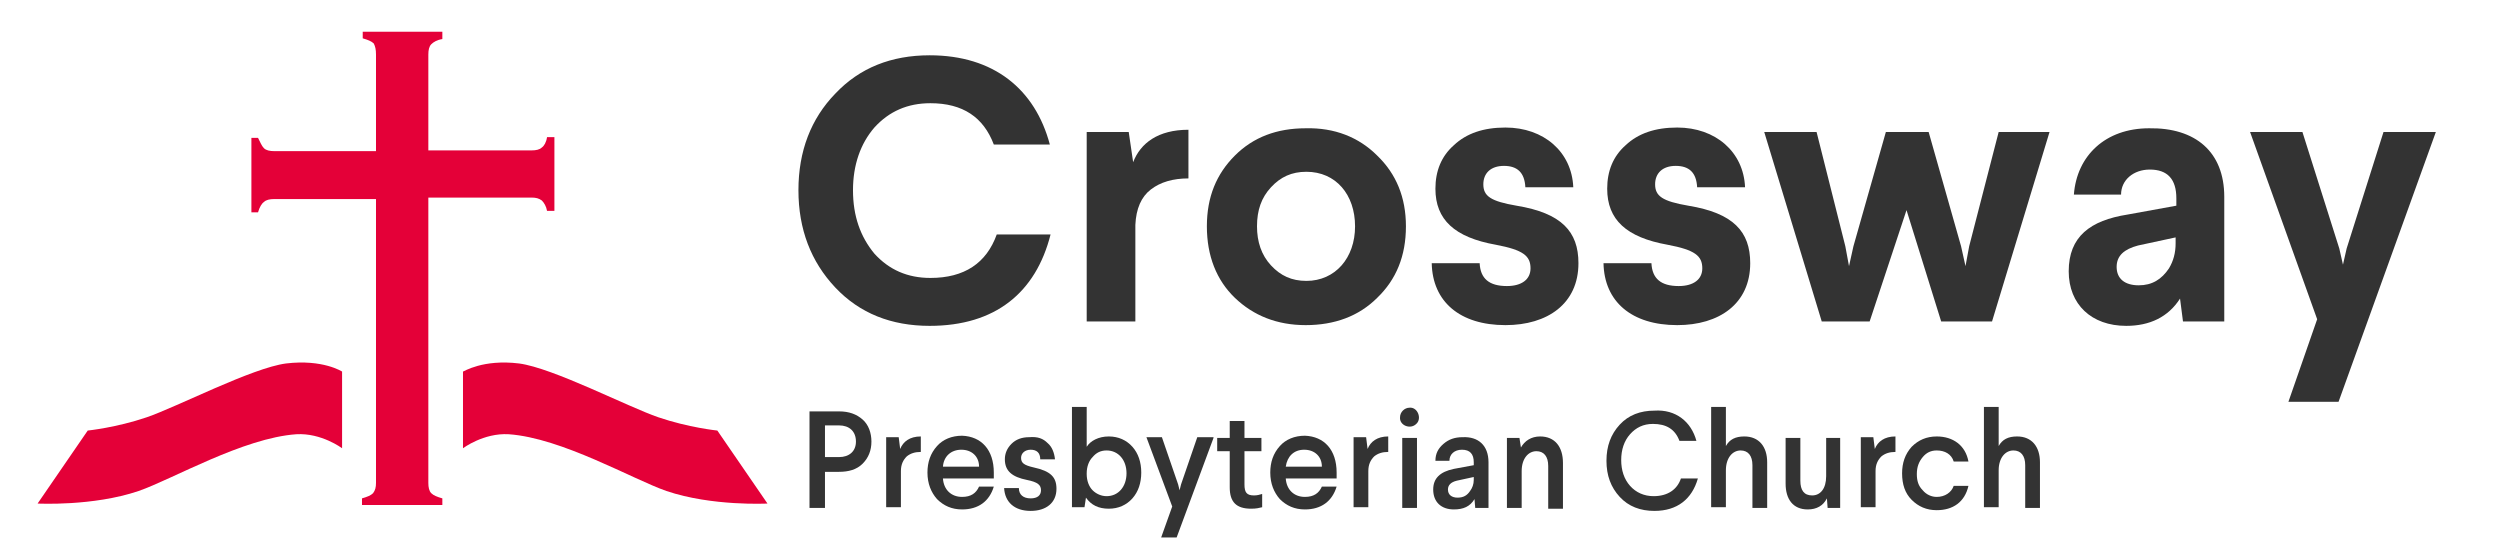
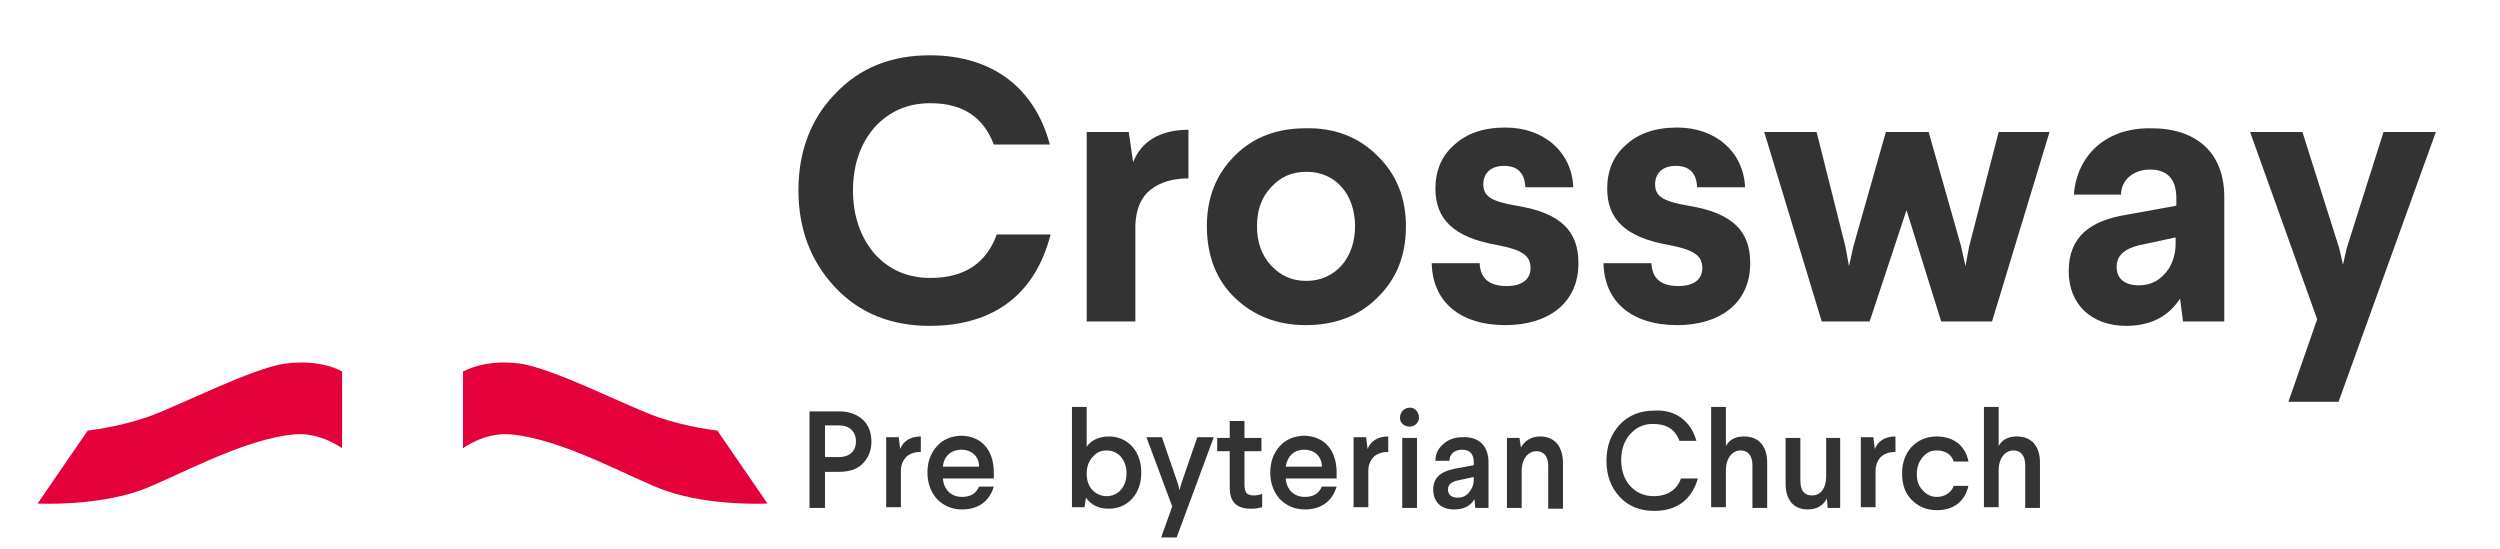
<svg xmlns="http://www.w3.org/2000/svg" version="1.1" id="Layer_1" x="0px" y="0px" viewBox="0 0 339.1 74.4" style="enable-background:new 0 0 339.1 74.4;" xml:space="preserve">
  <style type="text/css"> .st0{fill:#333333;} .st1{fill:#E40038;} </style>
  <g>
    <g>
      <path class="st0" d="M142.4,19.6h-7.6c-1.4-3.7-4.2-5.6-8.6-5.6c-3.1,0-5.6,1.1-7.6,3.3c-1.9,2.2-2.9,5.1-2.9,8.5 c0,3.5,1,6.3,2.9,8.6c2,2.2,4.5,3.3,7.6,3.3c4.6,0,7.6-2,9-5.9h7.3c-2,7.9-7.5,12.4-16.4,12.4c-5.2,0-9.5-1.7-12.8-5.2 c-3.3-3.5-5-7.9-5-13.2s1.7-9.7,5-13.1c3.3-3.5,7.6-5.2,12.8-5.2C134.8,7.5,140.4,12.1,142.4,19.6z" />
      <path class="st0" d="M161.2,24.2c-2.1,0-3.8,0.5-5.1,1.5c-1.3,1-2,2.6-2.1,4.8v13.1h-6.6V17.9h5.7l0.6,4.1c1-2.6,3.4-4.4,7.5-4.4 V24.2z" />
      <path class="st0" d="M186.8,21.1c2.6,2.5,3.9,5.7,3.9,9.6c0,4-1.3,7.2-3.9,9.7c-2.5,2.5-5.8,3.7-9.7,3.7c-3.9,0-7.1-1.3-9.6-3.7 s-3.8-5.7-3.8-9.7c0-4,1.3-7.1,3.8-9.6s5.7-3.7,9.6-3.7C181,17.3,184.3,18.6,186.8,21.1z M172.4,25.4c-1.3,1.4-1.9,3.1-1.9,5.3 c0,2.1,0.6,3.9,1.9,5.3c1.3,1.4,2.8,2.1,4.8,2.1c3.9,0,6.6-3.1,6.6-7.4c0-4.3-2.6-7.4-6.6-7.4C175.2,23.3,173.7,24,172.4,25.4z" />
      <path class="st0" d="M213.4,25.4h-6.5c-0.1-2-1.1-2.9-2.9-2.9c-1.8,0-2.8,1-2.8,2.5c0,1.6,1,2.3,4.5,2.9c6.1,1,8.4,3.5,8.4,7.8 c0,5.5-4.2,8.4-9.9,8.4c-6.2,0-9.9-3.2-10-8.4h6.5c0.1,2.1,1.3,3.1,3.7,3.1c2,0,3.2-0.9,3.2-2.4c0-1.7-1-2.5-4.7-3.2 c-5.6-1-8.2-3.4-8.2-7.6c0-2.4,0.8-4.4,2.5-5.9c1.7-1.6,4-2.4,7-2.4C209.4,17.3,213.2,20.6,213.4,25.4z" />
      <path class="st0" d="M236.7,25.4h-6.5c-0.1-2-1.1-2.9-2.9-2.9c-1.8,0-2.8,1-2.8,2.5c0,1.6,1,2.3,4.5,2.9c6.1,1,8.4,3.5,8.4,7.8 c0,5.5-4.2,8.4-9.9,8.4c-6.2,0-9.9-3.2-10-8.4h6.5c0.1,2.1,1.3,3.1,3.7,3.1c2,0,3.2-0.9,3.2-2.4c0-1.7-1-2.5-4.7-3.2 c-5.6-1-8.2-3.4-8.2-7.6c0-2.4,0.8-4.4,2.5-5.9c1.7-1.6,4-2.4,7-2.4C232.7,17.3,236.5,20.6,236.7,25.4z" />
      <path class="st0" d="M278,17.9l-7.8,25.7h-6.9l-4.7-15.1l-5,15.1h-6.5l-7.8-25.7h7.1l3.9,15.5l0.5,2.7l0.6-2.7l4.4-15.5h5.8 l4.4,15.5l0.6,2.7l0.5-2.7l4-15.5H278z" />
      <path class="st0" d="M301.7,26.7v16.9h-5.6l-0.4-3.1c-1.6,2.5-4.1,3.7-7.3,3.7c-4.7,0-7.8-2.9-7.8-7.4c0-4.7,2.9-6.9,8-7.7 l6.6-1.2v-1c0-2.6-1.2-3.9-3.6-3.9c-2.2,0-3.9,1.4-3.9,3.4h-6.4c0.4-5.3,4.3-9,10.2-9C297.8,17.3,301.7,20.6,301.7,26.7z M295.1,32.2l-5.1,1.1c-1.9,0.5-2.9,1.4-2.9,2.9c0,1.6,1.1,2.5,3,2.5c1.8,0,3.1-0.8,4.1-2.3c0.6-1,0.9-2.1,0.9-3.4V32.2z" />
      <path class="st0" d="M330.4,17.9l-13.2,36.6h-6.8l3.9-11.2l-9.1-25.4h7.1l5,15.8l0.5,2.2l0.5-2.2l5-15.8H330.4z" />
    </g>
  </g>
  <g>
    <path class="st0" d="M113.8,55.8c1.4,0,2.4,0.4,3.2,1.1s1.2,1.8,1.2,3s-0.4,2.2-1.2,3c-0.8,0.8-1.9,1.1-3.2,1.1h-1.9v4.9h-2.1V55.8 H113.8z M111.9,57.8V62h1.9c1.4,0,2.3-0.8,2.3-2.1c0-1.4-0.9-2.2-2.3-2.2H111.9z" />
    <path class="st0" d="M124.9,61.3c-0.8,0-1.4,0.2-1.9,0.6c-0.5,0.5-0.8,1.1-0.8,2v4.9h-2v-9.5h1.7l0.2,1.6c0.4-1,1.3-1.7,2.8-1.7 V61.3z" />
    <path class="st0" d="M134.8,64.1v0.8h-6.9c0.1,1.5,1.1,2.5,2.6,2.5c1.2,0,1.9-0.5,2.3-1.4h2c-0.6,2-2.1,3.1-4.3,3.1 c-1.4,0-2.5-0.5-3.4-1.4c-0.8-0.9-1.3-2.1-1.3-3.6c0-1.4,0.4-2.6,1.3-3.6c0.8-0.9,2-1.4,3.4-1.4C133.1,59.2,134.8,61,134.8,64.1z M127.9,63.3h4.9c0-1.4-1-2.3-2.4-2.3C129,61,128,61.9,127.9,63.3z" />
-     <path class="st0" d="M142.1,60.1c0.6,0.5,0.9,1.3,1,2.2h-2c0-0.9-0.5-1.3-1.3-1.3c-0.8,0-1.3,0.5-1.3,1.1c0,0.7,0.4,1,1.7,1.3 c2.3,0.5,3.1,1.3,3.1,2.9c0,1.9-1.4,3-3.5,3c-2.2,0-3.5-1.2-3.6-3.1h2c0,0.9,0.6,1.4,1.6,1.4c0.9,0,1.4-0.4,1.4-1.1 c0-0.7-0.4-1.1-1.9-1.4c-2-0.4-3-1.2-3-2.8c0-0.8,0.3-1.5,0.9-2.1c0.6-0.6,1.4-0.9,2.4-0.9C140.8,59.2,141.5,59.5,142.1,60.1z" />
    <path class="st0" d="M147.4,55.2v5.4c0.5-0.8,1.6-1.4,3-1.4c1.3,0,2.4,0.5,3.2,1.4c0.8,0.9,1.2,2.1,1.2,3.5s-0.4,2.6-1.2,3.5 c-0.8,0.9-1.9,1.4-3.2,1.4c-1.4,0-2.4-0.5-3.1-1.5l-0.2,1.3h-1.7V55.2H147.4z M148.2,62c-0.5,0.5-0.8,1.3-0.8,2.2v0.1 c0,0.9,0.3,1.7,0.8,2.2c0.5,0.5,1.2,0.8,1.9,0.8c1.6,0,2.7-1.3,2.7-3.1c0-1.8-1.1-3.1-2.7-3.1C149.3,61.1,148.7,61.4,148.2,62z" />
    <path class="st0" d="M164.6,59.4l-5,13.5h-2.1l1.5-4.2l-3.5-9.4h2.1l2.2,6.4l0.2,0.8l0.2-0.8l2.2-6.4H164.6z" />
    <path class="st0" d="M168.8,57.1l0,2.3h2.3v1.8h-2.3l0,4.5c0,1.1,0.3,1.5,1.3,1.5c0.4,0,0.8-0.1,1.1-0.2v1.8 c-0.4,0.1-0.8,0.2-1.5,0.2c-2,0-2.9-0.9-2.9-2.9l0-4.9h-1.7v-1.8h1.7l0-2.3H168.8z" />
    <path class="st0" d="M181.3,64.1v0.8h-6.9c0.1,1.5,1.1,2.5,2.6,2.5c1.2,0,1.9-0.5,2.3-1.4h2c-0.6,2-2.1,3.1-4.3,3.1 c-1.4,0-2.5-0.5-3.4-1.4c-0.8-0.9-1.3-2.1-1.3-3.6c0-1.4,0.4-2.6,1.3-3.6c0.8-0.9,2-1.4,3.4-1.4C179.6,59.2,181.3,61,181.3,64.1z M174.4,63.3h4.9c0-1.4-1-2.3-2.4-2.3C175.5,61,174.6,61.9,174.4,63.3z" />
    <path class="st0" d="M188.3,61.3c-0.8,0-1.4,0.2-1.9,0.6c-0.5,0.5-0.8,1.1-0.8,2v4.9h-2v-9.5h1.7l0.2,1.6c0.4-1,1.3-1.7,2.8-1.7 V61.3z" />
    <path class="st0" d="M192.1,57.5c-0.8,0.8-2.3,0.2-2.2-0.9c0-0.7,0.6-1.3,1.3-1.3C192.3,55.2,192.9,56.8,192.1,57.5z M192.2,59.4 v9.5h-2v-9.5H192.2z" />
    <path class="st0" d="M201.9,62.7v6.2h-1.8l-0.1-1.2c-0.6,1-1.5,1.4-2.8,1.4c-1.7,0-2.8-1-2.8-2.7c0-1.5,0.9-2.4,2.8-2.8l2.7-0.5 v-0.4c0-1.1-0.5-1.7-1.6-1.7c-1,0-1.7,0.6-1.7,1.5h-1.9c0-1,0.4-1.7,1.1-2.3c0.7-0.6,1.5-0.9,2.6-0.9 C200.5,59.2,201.9,60.4,201.9,62.7z M199.9,64.7l-2.3,0.5c-0.8,0.2-1.2,0.6-1.2,1.2c0,0.7,0.5,1.1,1.3,1.1c0.8,0,1.3-0.3,1.7-0.9 c0.3-0.4,0.5-0.9,0.5-1.5V64.7z" />
    <path class="st0" d="M212,62.8v6.2h-2v-5.8c0-1.3-0.6-2-1.6-2c-1.1,0-2,1-2,2.7v5h-2v-9.5h1.7l0.2,1.3c0.5-0.9,1.4-1.5,2.6-1.5 C210.9,59.2,212,60.6,212,62.8z" />
    <path class="st0" d="M230.1,59.8h-2.3c-0.6-1.6-1.8-2.3-3.6-2.3c-1.3,0-2.3,0.5-3.1,1.4c-0.8,0.9-1.2,2.1-1.2,3.5s0.4,2.6,1.2,3.5 c0.8,0.9,1.9,1.4,3.2,1.4c1.9,0,3.2-0.9,3.7-2.4h2.3c-0.8,2.8-2.8,4.4-5.9,4.4c-1.9,0-3.5-0.6-4.7-1.9c-1.2-1.3-1.8-2.9-1.8-4.9 s0.6-3.6,1.8-4.9c1.2-1.3,2.8-1.9,4.7-1.9C227.3,55.5,229.4,57.2,230.1,59.8z" />
    <path class="st0" d="M234.1,55.2v5.3c0.5-0.9,1.3-1.3,2.5-1.3c2,0,3.1,1.4,3.1,3.5v6.2h-2v-5.8c0-1.3-0.6-2-1.6-2c-1.1,0-2,1-2,2.7 v5h-2V55.2H234.1z" />
    <path class="st0" d="M249.6,59.4v9.5h-1.7l-0.1-1.3c-0.5,1-1.4,1.5-2.6,1.5c-2,0-3-1.4-3-3.5v-6.2h2v5.8c0,1.3,0.5,2,1.6,2 c1.1,0,1.9-0.9,1.9-2.6v-5.2H249.6z" />
    <path class="st0" d="M257.1,61.3c-0.8,0-1.4,0.2-1.9,0.6c-0.5,0.5-0.8,1.1-0.8,2v4.9h-2v-9.5h1.7l0.2,1.6c0.4-1,1.3-1.7,2.8-1.7 V61.3z" />
    <path class="st0" d="M267,62.6h-2c-0.3-1-1.2-1.5-2.3-1.5c-0.8,0-1.4,0.3-1.9,0.9c-0.5,0.6-0.8,1.3-0.8,2.3c0,0.9,0.2,1.6,0.8,2.2 c0.5,0.6,1.2,0.9,1.9,0.9c1.1,0,2-0.6,2.3-1.5h2c-0.5,2.2-2.1,3.3-4.3,3.3c-1.4,0-2.5-0.5-3.4-1.4c-0.9-0.9-1.3-2.1-1.3-3.6 c0-1.4,0.4-2.6,1.3-3.6c0.9-0.9,2-1.4,3.4-1.4C264.9,59.2,266.6,60.4,267,62.6z" />
    <path class="st0" d="M271.1,55.2v5.3c0.5-0.9,1.3-1.3,2.5-1.3c2,0,3.1,1.4,3.1,3.5v6.2h-2v-5.8c0-1.3-0.6-2-1.6-2c-1.1,0-2,1-2,2.7 v5h-2V55.2H271.1z" />
  </g>
  <g>
    <g>
      <path class="st1" d="M38.8,49.3c-4.6,0.6-14.8,5.9-18.9,7.3c-4.1,1.4-8,1.8-8,1.8l-6.8,9.9c0,0,7.5,0.4,13.7-1.7 c4.6-1.6,14.2-7.2,21.4-7.7c3.4-0.2,6.2,1.9,6.2,1.9V50.4C46.4,50.4,43.8,48.7,38.8,49.3z" />
      <path class="st1" d="M70.4,49.3c4.6,0.6,14.8,5.9,18.9,7.3c4.1,1.4,8,1.8,8,1.8l6.8,9.9c0,0-7.5,0.4-13.7-1.7 c-4.6-1.6-14.2-7.2-21.4-7.7c-3.4-0.2-6.2,1.9-6.2,1.9V50.4C62.9,50.4,65.5,48.7,70.4,49.3z" />
    </g>
-     <path class="st1" d="M74.2,18.6c-0.1,0.7-0.4,1.2-0.7,1.4c-0.3,0.3-0.8,0.4-1.4,0.4h-14V7.4c0-0.6,0.1-1.1,0.4-1.4 c0.3-0.3,0.8-0.6,1.5-0.7V4.3H49.2v0.9c0.7,0.2,1.2,0.4,1.5,0.7C50.9,6.3,51,6.7,51,7.4v13.1H37.2c-0.6,0-1.1-0.1-1.4-0.4 c-0.3-0.3-0.5-0.8-0.8-1.4h-0.9v10.1H35c0.2-0.7,0.5-1.2,0.8-1.4c0.3-0.3,0.8-0.4,1.4-0.4H51v38.5c0,0.6-0.1,1-0.4,1.4 c-0.3,0.3-0.8,0.5-1.5,0.7v0.9H60v-0.9c-0.7-0.2-1.2-0.4-1.5-0.7c-0.3-0.3-0.4-0.8-0.4-1.4V26.8h14c0.6,0,1,0.1,1.4,0.4 c0.3,0.3,0.6,0.8,0.7,1.4h1V18.6H74.2z" />
  </g>
</svg>